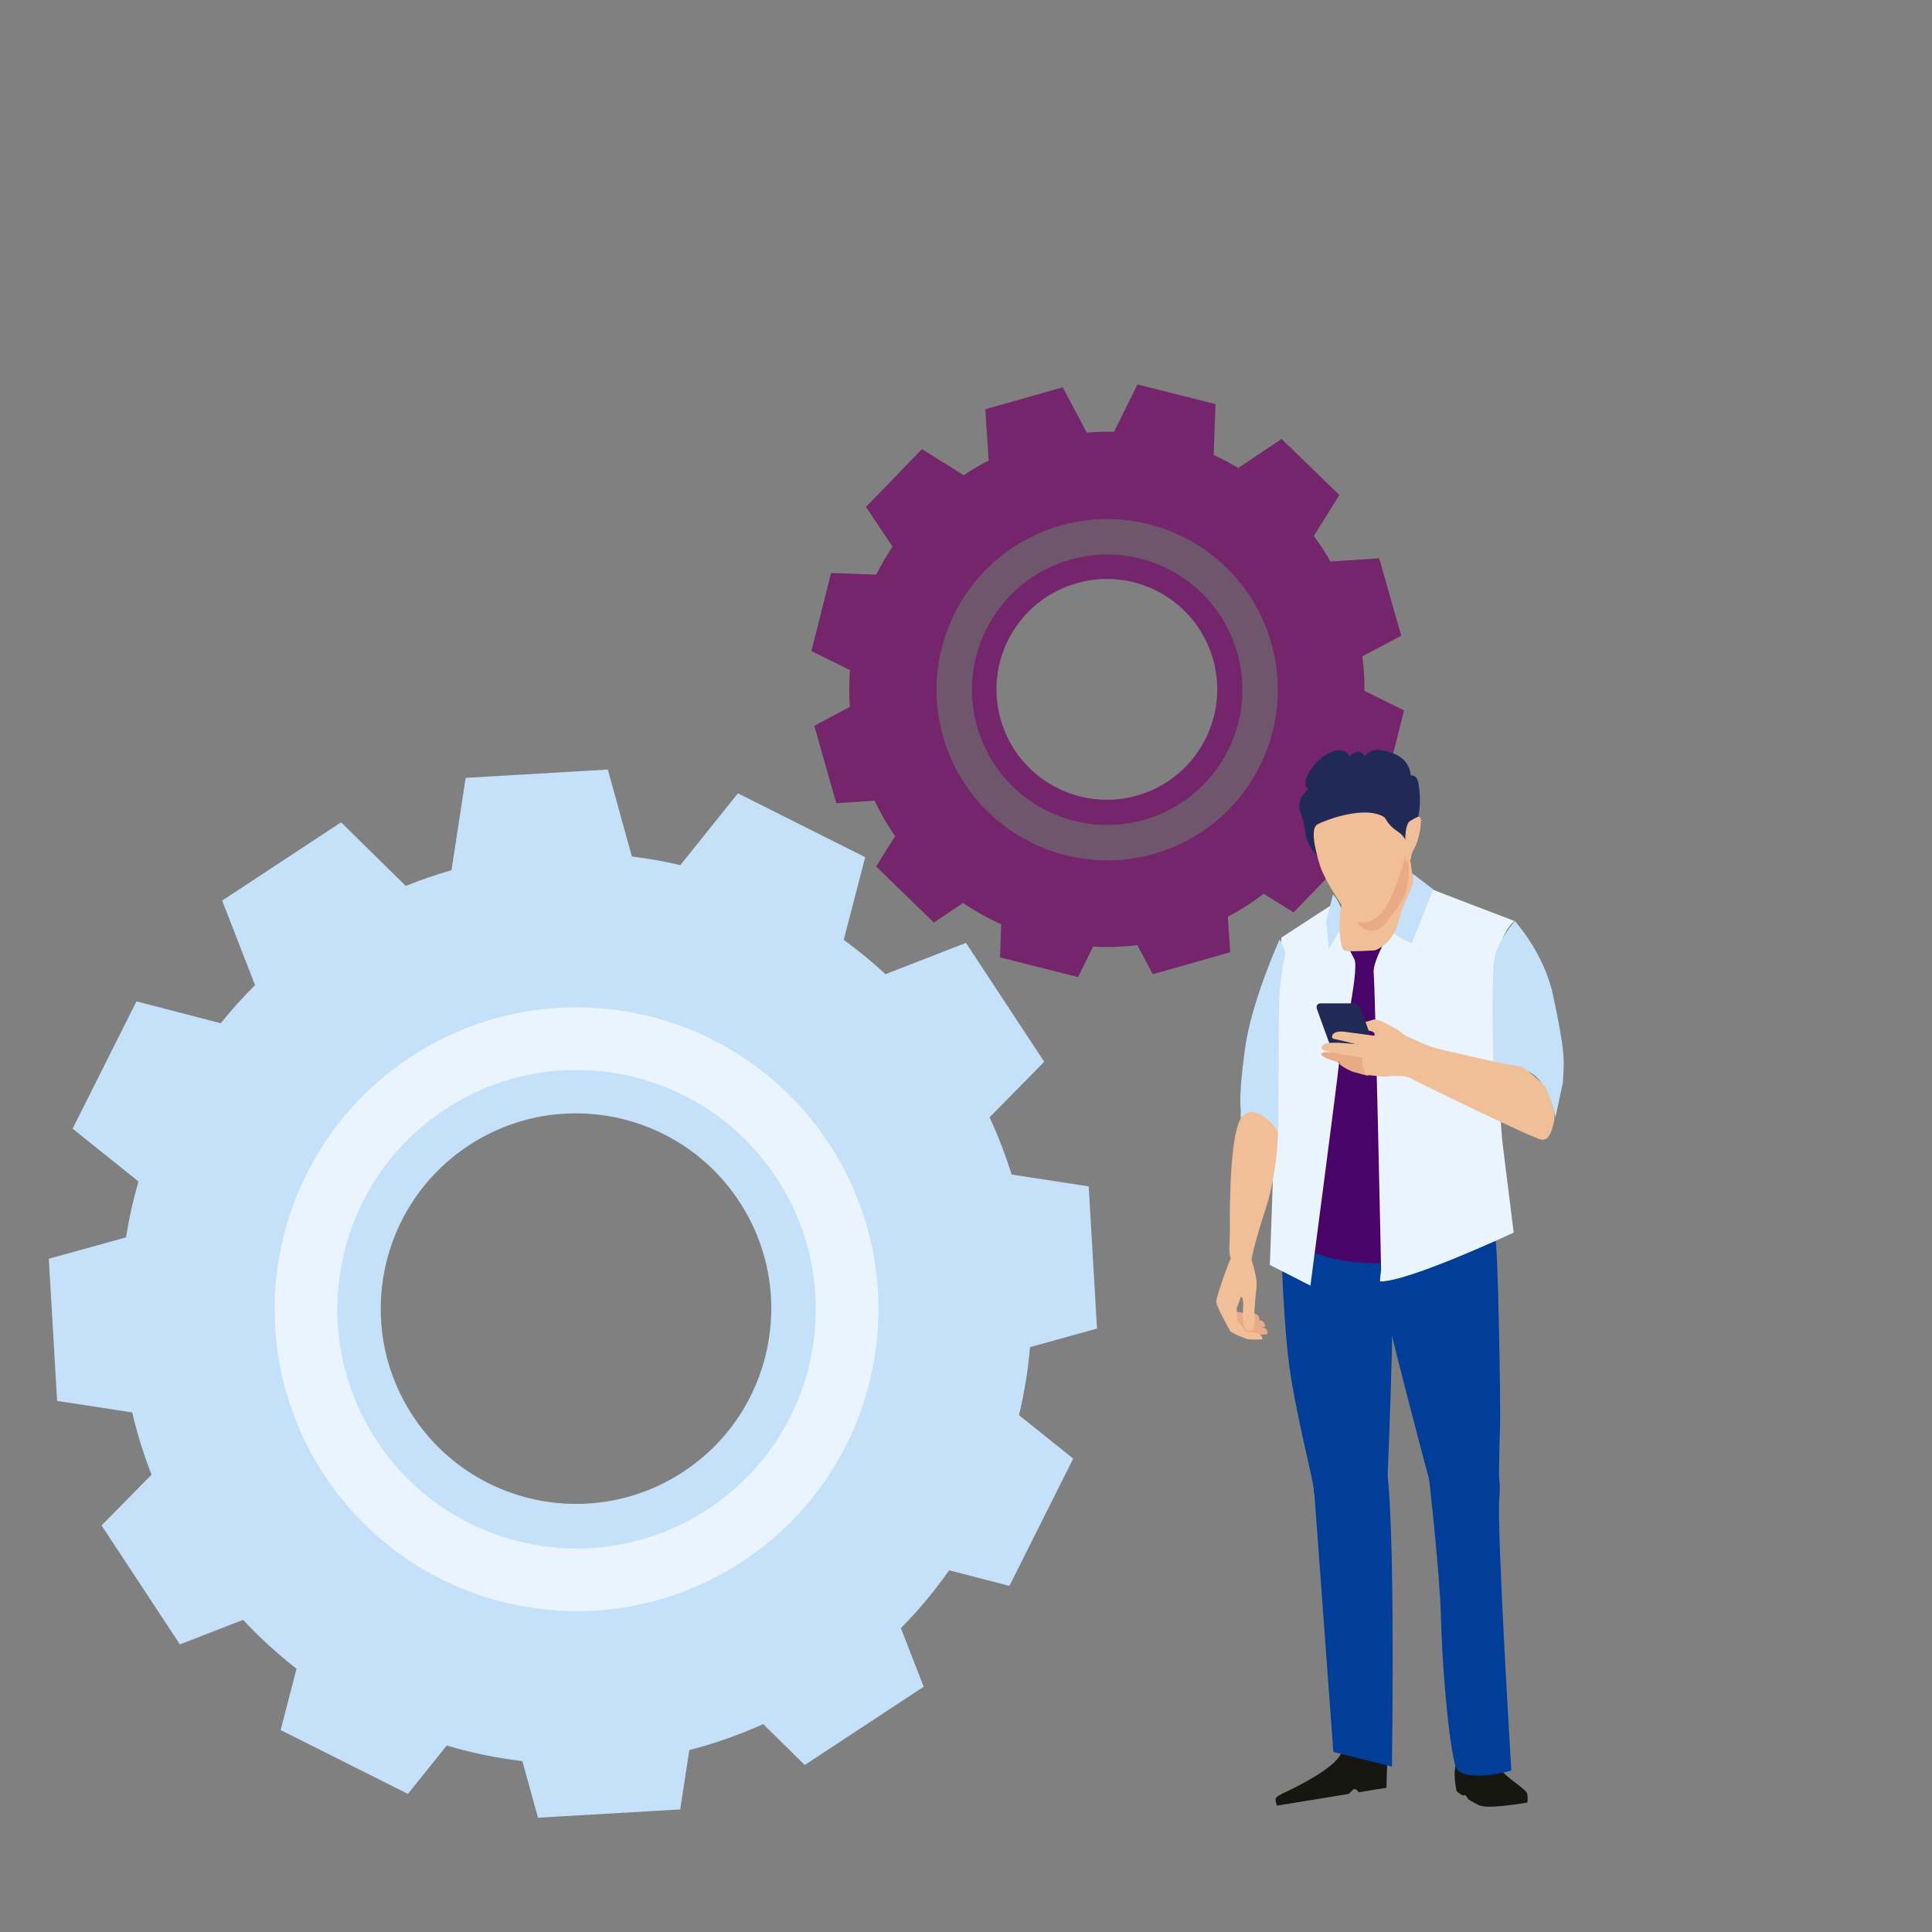
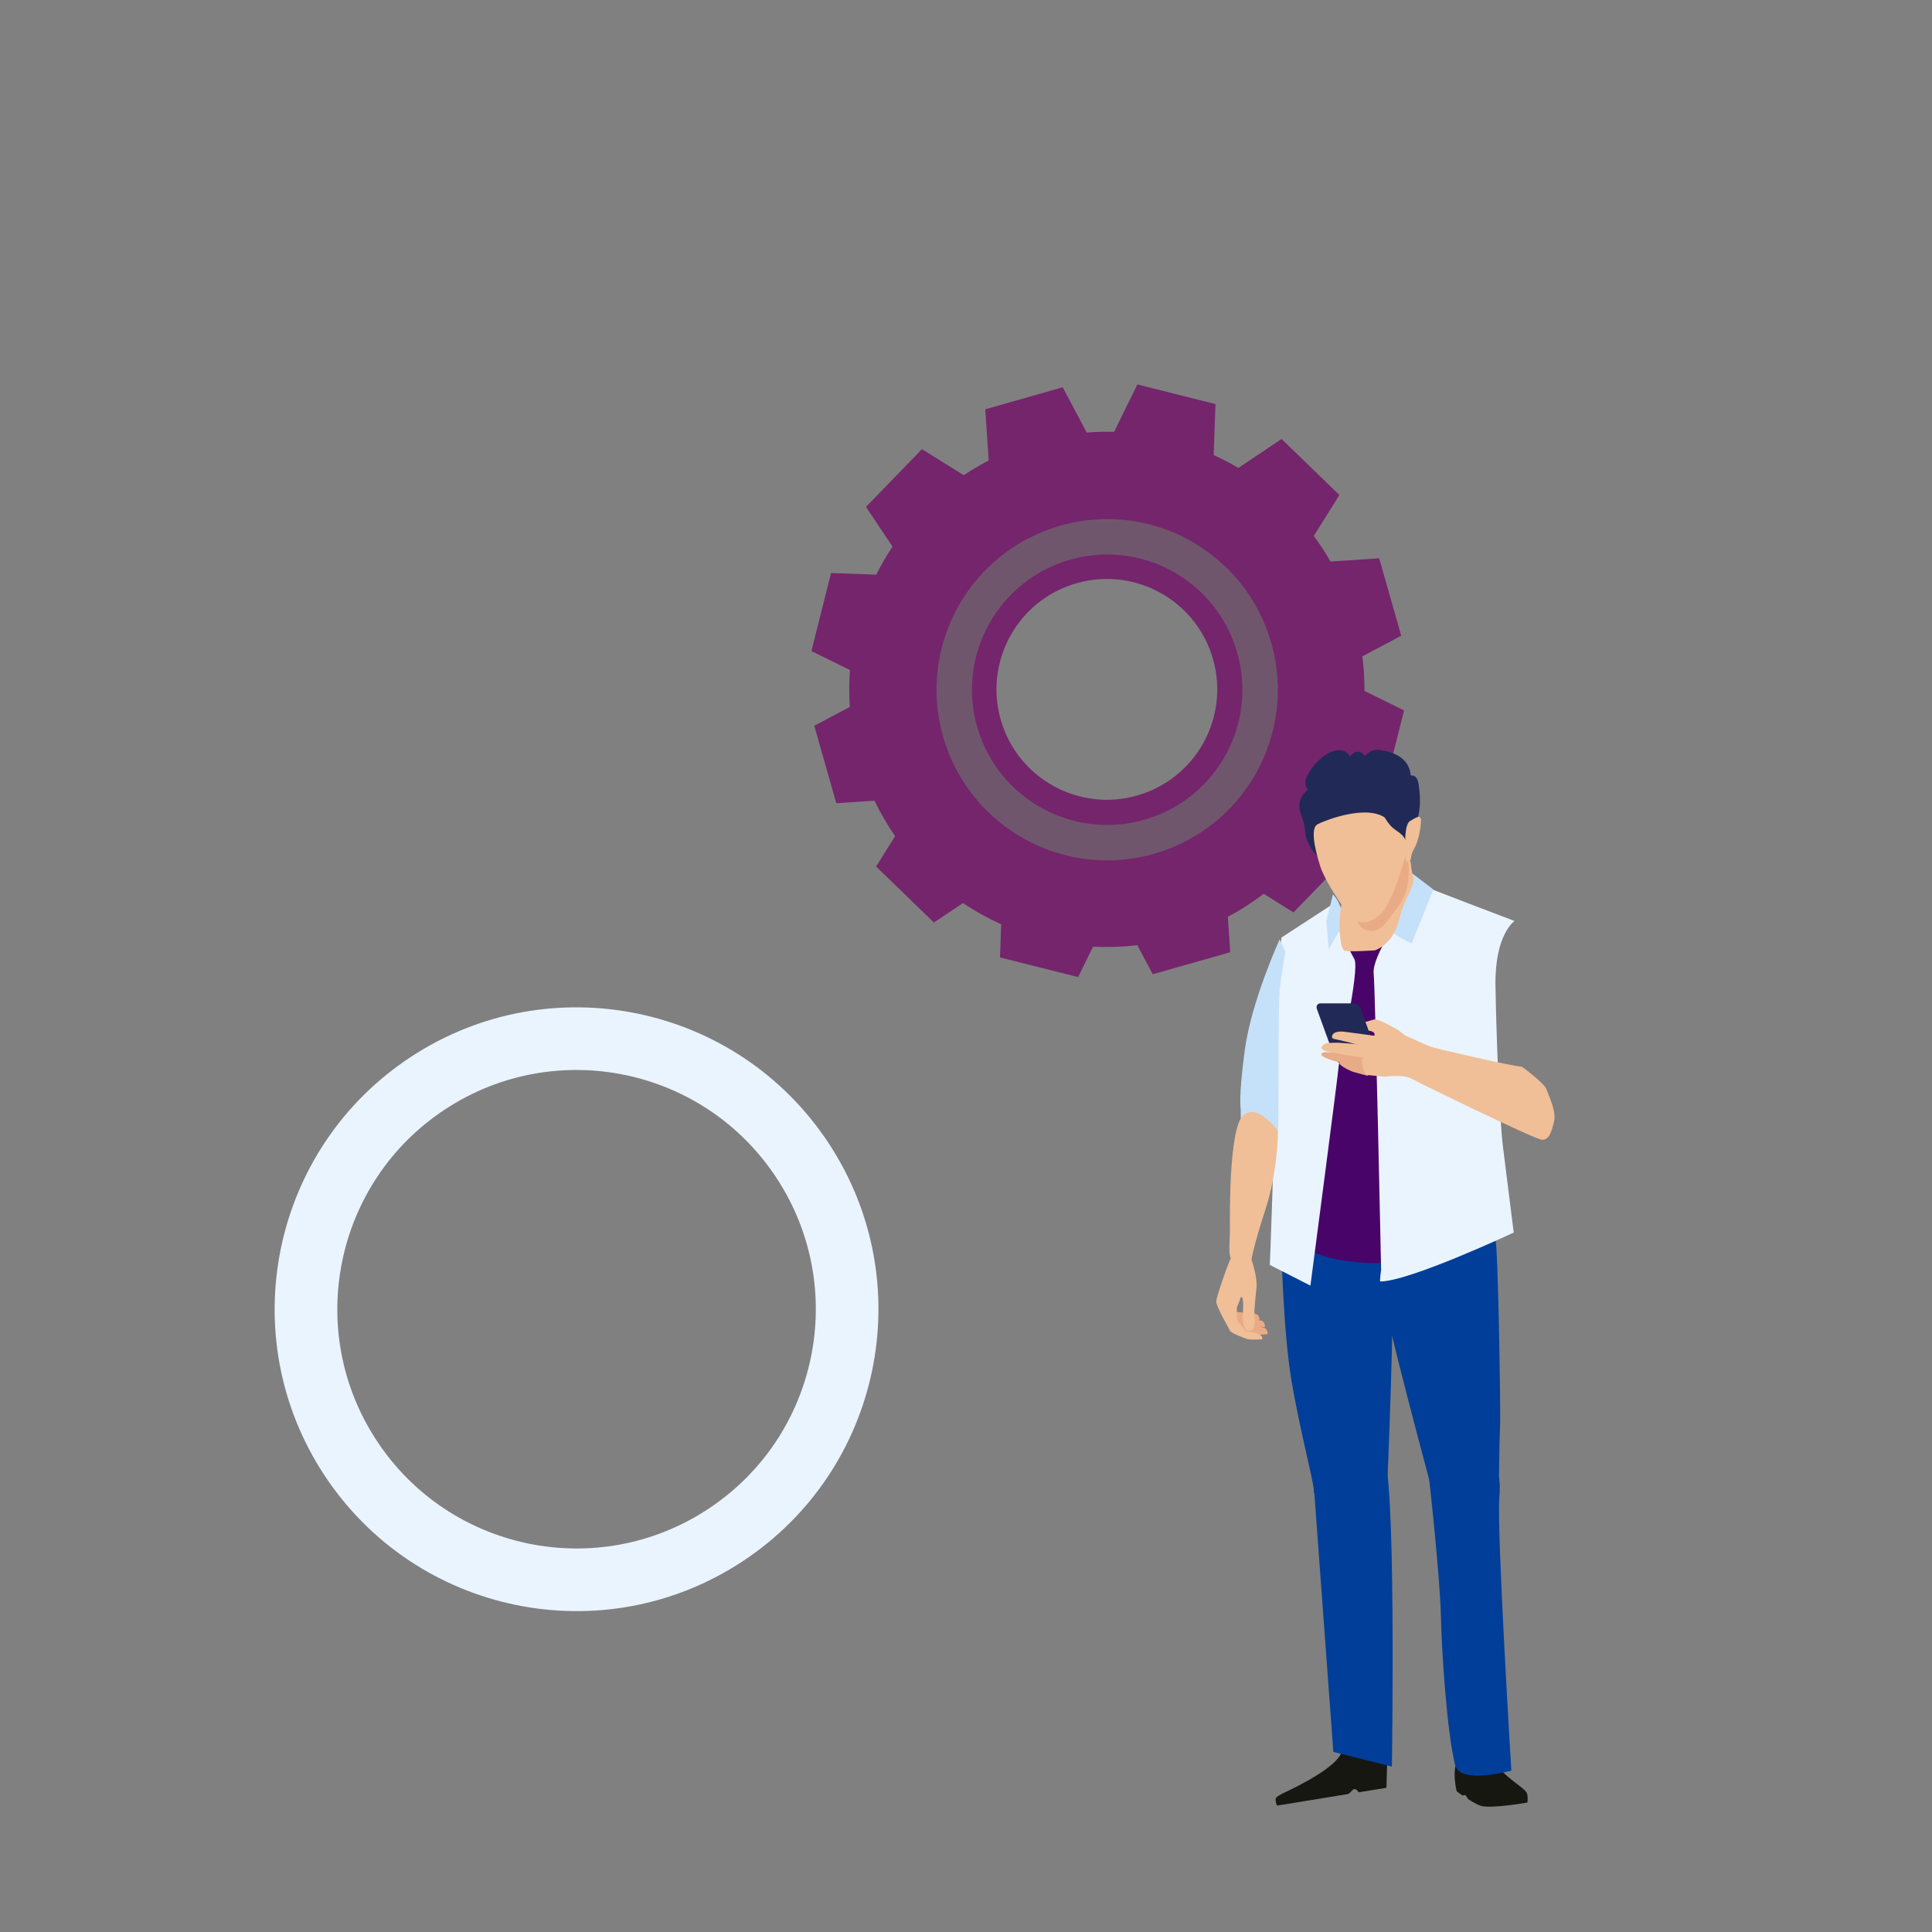
<svg xmlns="http://www.w3.org/2000/svg" version="1.1" width="1080" height="1080" viewBox="89.25 -76.25 1080 1080" xml:space="preserve">
  <rect x="89.25" y="-76.25" width="1080" height="1080" fill="#808080" stroke="none" />
  <desc>Created with Fabric.js 5.2.4</desc>
  <defs>
</defs>
  <g transform="matrix(1 0 0 1 540 540)" id="b92efe9f-5611-40ff-8b71-5bbcd93d47c7">
</g>
  <g transform="matrix(1 0 0 1 540 540)" id="64cf4579-1806-4635-bc7c-8121681a3a5c">
    <rect style="stroke: none; stroke-width: 1; stroke-dasharray: none; stroke-linecap: butt; stroke-dashoffset: 0; stroke-linejoin: miter; stroke-miterlimit: 4; fill: rgb(255,255,255); fill-rule: nonzero; opacity: 1; visibility: hidden;" vector-effect="non-scaling-stroke" x="-540" y="-540" rx="0" ry="0" width="1080" height="1080" />
  </g>
  <g transform="matrix(1.33 0 0 1.33 708.49 304.31)" clip-path="url(#CLIPPATH_46)">
    <clipPath id="CLIPPATH_46">
      <rect transform="matrix(1 0 0 1 -126.68 176.44)" id="_clipPath_XEOVruHHnbhVhB9KVys5838plmOkXLis" x="-317.61" y="-300.995" rx="0" ry="0" width="635.22" height="601.99" />
    </clipPath>
    <path style="stroke: none; stroke-width: 1; stroke-dasharray: none; stroke-linecap: butt; stroke-dashoffset: 0; stroke-linejoin: miter; stroke-miterlimit: 4; fill: rgb(117,37,108); fill-rule: nonzero; opacity: 1;" vector-effect="non-scaling-stroke" transform=" translate(-444.3, -124.55)" d="M 456.63 172.78 C 431.99 179.8 406.32 165.51 399.31 140.87 C 392.29 116.22 406.58 90.56 431.22 83.54 C 455.87 76.52 481.54 90.81 488.55 115.46 C 495.56 140.1 481.27 165.77 456.63 172.78 Z M 560.59 169.83 L 568.84 137.01 L 552.2 128.82 C 552.24 124.01 551.93 119.16 551.3 114.29 L 567.65 105.61 L 558.38 73.07 L 537.92 74.43 C 535.79 70.68 533.44 67.09 530.9 63.68 L 541.65 46.47 L 517.36 22.92 L 499.19 35.09 C 495.83 33.1 492.38 31.28 488.82 29.67 L 489.58 8.25 L 456.77 0 L 446.96 19.93 C 443.15 19.82 439.33 19.92 435.47 20.22 L 425.37 1.19 L 392.82 10.45 L 394.26 31.96 C 390.61 33.84 387.11 35.91 383.76 38.14 L 366.22 27.19 L 342.68 51.48 L 353.84 68.15 C 351.32 71.93 349.04 75.86 347.01 79.93 L 328 79.26 L 319.75 112.07 L 335.95 120.04 C 335.56 125.15 335.54 130.32 335.9 135.53 L 320.95 143.47 L 330.21 176.01 L 346.28 174.95 C 348.79 180.2 351.69 185.17 354.92 189.85 L 346.94 202.61 L 371.23 226.16 L 383.47 217.96 C 388.55 221.39 393.92 224.37 399.51 226.88 L 399.02 240.83 L 431.84 249.09 L 438.13 236.29 C 444.27 236.62 450.49 236.42 456.73 235.66 L 463.22 247.9 L 495.77 238.64 L 494.77 223.75 C 500.11 220.92 505.14 217.68 509.84 214.07 L 522.37 221.9 L 545.92 197.61 L 536.73 183.88 C 539.54 179.2 542.01 174.31 544.09 169.25 L 560.59 169.83 Z" stroke-linecap="round" />
  </g>
  <g transform="matrix(1.33 0 0 1.33 708.17 309.32)" clip-path="url(#CLIPPATH_47)">
    <clipPath id="CLIPPATH_47">
      <rect transform="matrix(1 0 0 1 -126.31 172.83)" id="_clipPath_XEOVruHHnbhVhB9KVys5838plmOkXLis" x="-317.61" y="-300.995" rx="0" ry="0" width="635.22" height="601.99" />
    </clipPath>
    <path style="stroke: none; stroke-width: 1; stroke-dasharray: none; stroke-linecap: butt; stroke-dashoffset: 0; stroke-linejoin: miter; stroke-miterlimit: 4; fill: rgb(112,86,109); fill-rule: nonzero; opacity: 1;" vector-effect="non-scaling-stroke" transform=" translate(-443.92, -128.17)" d="M 459.49 182.83 C 429.31 191.43 397.86 173.92 389.27 143.73 C 380.66 113.54 398.18 82.09 428.36 73.5 C 458.55 64.9 490 82.42 498.59 112.61 C 507.19 142.79 489.68 174.23 459.49 182.83 Z M 424.29 59.19 C 386.19 70.03 364.1 109.7 374.94 147.8 C 385.79 185.9 425.47 207.99 463.56 197.14 C 501.65 186.3 523.75 146.63 512.9 108.53 C 502.06 70.43 462.38 48.34 424.29 59.19 Z" stroke-linecap="round" />
  </g>
  <g transform="matrix(1.33 0 0 1.33 409.5 646.9)" clip-path="url(#CLIPPATH_48)">
    <clipPath id="CLIPPATH_48">
      <rect transform="matrix(1 0 0 1 97.33 -80.73)" id="_clipPath_XEOVruHHnbhVhB9KVys5838plmOkXLis" x="-317.61" y="-300.995" rx="0" ry="0" width="635.22" height="601.99" />
    </clipPath>
-     <path style="stroke: none; stroke-width: 1; stroke-dasharray: none; stroke-linecap: butt; stroke-dashoffset: 0; stroke-linejoin: miter; stroke-miterlimit: 4; fill: rgb(197,225,249); fill-rule: nonzero; opacity: 1;" vector-effect="non-scaling-stroke" transform=" translate(-220.28, -381.72)" d="M 266.71 456.57 C 228.86 481.5 177.96 471.02 153.04 433.16 C 128.11 395.28 138.61 344.39 176.46 319.47 C 214.32 294.55 265.21 305.03 290.15 342.91 C 315.06 380.76 304.57 431.66 266.71 456.57 Z M 440.57 396.41 L 437.08 336.64 L 404.66 331.65 C 402.14 323.52 399.06 315.49 395.42 307.62 L 418.38 284.28 L 385.49 234.29 L 351.67 247.45 C 346.07 242.26 340.21 237.45 334.12 233.03 L 343.14 198.29 L 289.64 171.44 L 265.43 201.62 C 258.7 200.04 251.91 198.83 245.06 197.98 L 234.96 161.44 L 175.21 164.94 L 169.25 203.76 C 162.77 205.61 156.36 207.81 150.03 210.36 L 122.85 183.62 L 72.86 216.53 L 86.69 252.06 C 81.54 257.16 76.73 262.5 72.26 268.07 L 36.85 258.88 L 10.01 312.38 L 37.7 334.58 C 35.46 342.3 33.7 350.15 32.44 358.09 L 0 367.05 L 3.49 426.81 L 35.06 431.65 C 37.12 440.48 39.83 449.22 43.2 457.81 L 22.18 479.15 L 55.1 529.15 L 81.65 518.82 C 88.66 526.34 96.18 533.2 104.13 539.37 L 97.44 565.15 L 150.93 591.99 L 167.25 571.66 C 177.65 574.74 188.28 576.92 199.04 578.2 L 205.62 601.99 L 265.38 598.51 L 269.21 573.56 C 279.74 570.86 290.13 567.23 300.27 562.64 L 317.73 579.83 L 367.72 546.94 L 358.14 522.32 C 365.64 514.72 372.41 506.59 378.42 498 L 403.73 504.56 L 430.57 451.07 L 407.78 432.79 C 410.04 423.39 411.6 413.83 412.42 404.19 L 440.57 396.41 Z" stroke-linecap="round" />
  </g>
  <g transform="matrix(1.33 0 0 1.33 411.54 655.62)" clip-path="url(#CLIPPATH_49)">
    <clipPath id="CLIPPATH_49">
      <rect transform="matrix(1 0 0 1 96.03 -87.03)" id="_clipPath_XEOVruHHnbhVhB9KVys5838plmOkXLis" x="-317.61" y="-300.995" rx="0" ry="0" width="635.22" height="601.99" />
    </clipPath>
    <path style="stroke: none; stroke-width: 1; stroke-dasharray: none; stroke-linecap: butt; stroke-dashoffset: 0; stroke-linejoin: miter; stroke-miterlimit: 4; fill: rgb(234,244,254); fill-rule: nonzero; opacity: 1;" vector-effect="non-scaling-stroke" transform=" translate(-221.58, -388.03)" d="M 276.87 472.01 C 230.49 502.55 168.14 489.7 137.62 443.32 C 107.06 396.95 119.93 334.57 166.3 304.04 C 212.7 273.51 275.04 286.37 305.57 332.76 C 336.11 379.14 323.26 441.48 276.87 472.01 Z M 151.83 282.05 C 93.3 320.58 77.08 399.25 115.6 457.79 C 154.14 516.32 232.81 532.53 291.35 494 C 349.87 455.48 366.09 376.81 327.56 318.28 C 289.03 259.74 210.35 243.53 151.83 282.05 Z" stroke-linecap="round" />
  </g>
  <g transform="matrix(1.33 0 0 1.33 922.81 919.65)" clip-path="url(#CLIPPATH_50)">
    <clipPath id="CLIPPATH_50">
      <rect transform="matrix(1 0 0 1 -287.15 -284.76)" id="_clipPath_XEOVruHHnbhVhB9KVys5838plmOkXLis" x="-317.61" y="-300.995" rx="0" ry="0" width="635.22" height="601.99" />
    </clipPath>
    <path style="stroke: none; stroke-width: 1; stroke-dasharray: none; stroke-linecap: butt; stroke-dashoffset: 0; stroke-linejoin: miter; stroke-miterlimit: 4; fill: rgb(22,23,17); fill-rule: nonzero; opacity: 1;" vector-effect="non-scaling-stroke" transform=" translate(-604.76, -585.76)" d="M 619.53 590.16 C 620.43 591.34 620 594.58 620 594.58 C 620 594.58 605.49 597.16 600.72 596.04 C 599.48 595.75 597.33 594.56 595.31 593.31 C 594.98 593.1 594.32 591.77 593.99 591.56 C 593.38 591.16 593.11 591.88 592.58 591.52 C 591.22 590.6 590.26 589.87 590.25 589.77 C 588.5 581.75 590.03 578.43 590.03 578.43 C 590.03 578.43 602.19 572.92 604.72 576.28 C 610.68 584.22 617.55 587.57 619.53 590.16 Z" stroke-linecap="round" />
  </g>
  <g transform="matrix(1.33 0 0 1.33 911.06 829.43)" clip-path="url(#CLIPPATH_51)">
    <clipPath id="CLIPPATH_51">
      <rect transform="matrix(1 0 0 1 -278.34 -217.24)" id="_clipPath_XEOVruHHnbhVhB9KVys5838plmOkXLis" x="-317.61" y="-300.995" rx="0" ry="0" width="635.22" height="601.99" />
    </clipPath>
    <path style="stroke: none; stroke-width: 1; stroke-dasharray: none; stroke-linecap: butt; stroke-dashoffset: 0; stroke-linejoin: miter; stroke-miterlimit: 4; fill: rgb(0,62,153); fill-rule: nonzero; opacity: 1;" vector-effect="non-scaling-stroke" transform=" translate(-595.95, -518.23)" d="M 578.62 457.99 C 578.62 457.99 583.3 499.3 583.7 517.36 C 584 530.98 586.11 564.74 589.64 579.12 C 591.72 587.57 613.28 581.46 613.28 581.46 C 613.28 581.46 607.08 480.71 608.23 466.69 C 609.37 452.66 606.24 448.48 578.62 457.99 Z" stroke-linecap="round" />
  </g>
  <g transform="matrix(1.33 0 0 1.33 849.29 375.02)" clip-path="url(#CLIPPATH_52)">
    <clipPath id="CLIPPATH_52">
      <rect transform="matrix(1 0 0 1 -232.03 123.69)" id="_clipPath_XEOVruHHnbhVhB9KVys5838plmOkXLis" x="-317.61" y="-300.995" rx="0" ry="0" width="635.22" height="601.99" />
    </clipPath>
    <path style="stroke: none; stroke-width: 1; stroke-dasharray: none; stroke-linecap: butt; stroke-dashoffset: 0; stroke-linejoin: miter; stroke-miterlimit: 4; fill: rgb(33,41,87); fill-rule: nonzero; opacity: 1;" vector-effect="non-scaling-stroke" transform=" translate(-549.64, -177.31)" d="M 535.43 201.46 C 535.43 201.46 527.07 194.67 526.72 187.35 C 526.38 180.04 520.28 176.2 528.81 169.06 C 537.35 161.92 541 165.75 538.05 169.24 C 535.08 172.72 523.76 171.85 527.6 164.19 C 533.13 153.12 545.71 148.86 546.23 159.31 C 546.75 169.76 542.05 170.11 542.57 164.01 C 543.09 157.92 547.27 151.47 551.11 154.96 C 554.94 158.44 551.45 161.92 549.54 162.27 C 547.62 162.62 551.11 152.34 557.9 153.22 C 564.69 154.09 572.53 157.22 570.96 167.67 C 569.39 178.12 566.95 172.37 566.78 168.89 C 566.6 165.41 573.4 160.36 574.44 167.67 C 575.49 174.98 574.97 178.64 573.57 184.39 C 572.18 190.14 565.74 198.15 558.59 195.19 C 551.45 192.23 535.43 201.46 535.43 201.46 Z" stroke-linecap="round" />
  </g>
  <g transform="matrix(1.33 0 0 1.33 836.63 689.92)" clip-path="url(#CLIPPATH_53)">
    <clipPath id="CLIPPATH_53">
      <rect transform="matrix(1 0 0 1 -222.52 -112.58)" id="_clipPath_XEOVruHHnbhVhB9KVys5838plmOkXLis" x="-317.61" y="-300.995" rx="0" ry="0" width="635.22" height="601.99" />
    </clipPath>
    <path style="stroke: none; stroke-width: 1; stroke-dasharray: none; stroke-linecap: butt; stroke-dashoffset: 0; stroke-linejoin: miter; stroke-miterlimit: 4; fill: rgb(0,62,153); fill-rule: nonzero; opacity: 1;" vector-effect="non-scaling-stroke" transform=" translate(-540.13, -413.58)" d="M 516.8 362.4 C 516.8 362.4 517.49 396.76 520.98 417.6 C 524.46 438.43 530.73 461.83 530.38 464.02 C 530.03 466.21 535.96 469.87 546.75 468.78 C 557.55 467.68 561.26 461.46 561.26 461.46 C 561.26 461.46 564.52 386.16 563.12 375.56 C 561.73 364.96 538.39 351.07 516.8 362.4 Z" stroke-linecap="round" />
  </g>
  <g transform="matrix(1.33 0 0 1.33 893.83 690.59)" clip-path="url(#CLIPPATH_54)">
    <clipPath id="CLIPPATH_54">
      <rect transform="matrix(1 0 0 1 -265.44 -113.08)" id="_clipPath_XEOVruHHnbhVhB9KVys5838plmOkXLis" x="-317.61" y="-300.995" rx="0" ry="0" width="635.22" height="601.99" />
    </clipPath>
    <path style="stroke: none; stroke-width: 1; stroke-dasharray: none; stroke-linecap: butt; stroke-dashoffset: 0; stroke-linejoin: miter; stroke-miterlimit: 4; fill: rgb(0,62,153); fill-rule: nonzero; opacity: 1;" vector-effect="non-scaling-stroke" transform=" translate(-583.05, -414.08)" d="M 606.66 359.07 C 607.65 359.4 608.92 429.77 608.58 437.09 C 608.23 444.4 608.05 464.95 608.05 464.95 C 608.05 464.95 606.66 470.53 600.04 469.48 C 593.42 468.43 579.84 463.21 579.84 463.21 C 579.84 463.21 559.99 390.07 557.55 373 C 555.11 355.93 604.57 358.37 606.66 359.07 Z" stroke-linecap="round" />
  </g>
  <g transform="matrix(1.33 0 0 1.33 848.57 540)" clip-path="url(#CLIPPATH_55)">
    <clipPath id="CLIPPATH_55">
      <rect transform="matrix(1 0 0 1 -231.8 0.8)" id="_clipPath_XEOVruHHnbhVhB9KVys5838plmOkXLis" x="-317.61" y="-300.995" rx="0" ry="0" width="635.22" height="601.99" />
    </clipPath>
    <path style="stroke: none; stroke-width: 1; stroke-dasharray: none; stroke-linecap: butt; stroke-dashoffset: 0; stroke-linejoin: miter; stroke-miterlimit: 4; fill: rgb(73,4,105); fill-rule: nonzero; opacity: 1;" vector-effect="non-scaling-stroke" transform=" translate(-549.41, -300.2)" d="M 561.03 232.63 C 561.03 232.63 548.49 236.11 543.97 234.37 C 539.44 232.63 542.57 246.21 538.74 266.76 C 534.91 287.31 523.07 345.13 523.42 354.54 C 523.76 363.94 541.53 367.77 557.55 367.77 C 573.57 367.77 577.75 368.47 574.27 351.4 C 570.78 334.34 561.03 232.63 561.03 232.63 Z" stroke-linecap="round" />
  </g>
  <g transform="matrix(1.33 0 0 1.33 833.52 916.4)" clip-path="url(#CLIPPATH_56)">
    <clipPath id="CLIPPATH_56">
      <rect transform="matrix(1 0 0 1 -220.2 -282.34)" id="_clipPath_XEOVruHHnbhVhB9KVys5838plmOkXLis" x="-317.61" y="-300.995" rx="0" ry="0" width="635.22" height="601.99" />
    </clipPath>
    <path style="stroke: none; stroke-width: 1; stroke-dasharray: none; stroke-linecap: butt; stroke-dashoffset: 0; stroke-linejoin: miter; stroke-miterlimit: 4; fill: rgb(22,23,17); fill-rule: nonzero; opacity: 1;" vector-effect="non-scaling-stroke" transform=" translate(-537.81, -583.33)" d="M 561.26 576.6 L 560.94 588.39 L 549.27 590.29 C 549.27 590.29 548.35 588.78 547.37 588.94 C 546.54 589.07 545.72 590.87 544.6 591.05 C 542.15 591.46 539.42 591.9 538.34 592.08 C 536.14 592.44 514.92 595.89 514.92 595.89 C 514.92 595.89 514 593.57 514.51 592.64 C 514.77 592.16 516.6 591.1 517.84 590.52 C 523.6 587.85 539.97 579.75 542.03 573.5 C 544.54 565.9 561.26 576.6 561.26 576.6 Z" stroke-linecap="round" />
  </g>
  <g transform="matrix(1.33 0 0 1.33 845.53 824.71)" clip-path="url(#CLIPPATH_57)">
    <clipPath id="CLIPPATH_57">
      <rect transform="matrix(1 0 0 1 -229.18 -213.7)" id="_clipPath_XEOVruHHnbhVhB9KVys5838plmOkXLis" x="-317.61" y="-300.995" rx="0" ry="0" width="635.22" height="601.99" />
    </clipPath>
    <path style="stroke: none; stroke-width: 1; stroke-dasharray: none; stroke-linecap: butt; stroke-dashoffset: 0; stroke-linejoin: miter; stroke-miterlimit: 4; fill: rgb(0,62,153); fill-rule: nonzero; opacity: 1;" vector-effect="non-scaling-stroke" transform=" translate(-546.79, -514.69)" d="M 542.94 463.79 C 542.94 463.79 542.75 448.47 559.21 449.65 C 565.16 450.08 563.18 579.79 563.18 579.79 L 538.57 573.62 L 530.09 458.15 L 542.94 463.79 Z" stroke-linecap="round" />
  </g>
  <g transform="matrix(1.33 0 0 1.33 896.49 530.07)" clip-path="url(#CLIPPATH_58)">
    <clipPath id="CLIPPATH_58">
      <rect transform="matrix(1 0 0 1 -267.44 7.25)" id="_clipPath_XEOVruHHnbhVhB9KVys5838plmOkXLis" x="-317.61" y="-300.995" rx="0" ry="0" width="635.22" height="601.99" />
    </clipPath>
    <path style="stroke: none; stroke-width: 1; stroke-dasharray: none; stroke-linecap: butt; stroke-dashoffset: 0; stroke-linejoin: miter; stroke-miterlimit: 4; fill: rgb(234,244,254); fill-rule: nonzero; opacity: 1;" vector-effect="non-scaling-stroke" transform=" translate(-585.05, -293.75)" d="M 578.45 211.03 C 579.84 211.73 614.67 224.97 614.67 224.97 C 614.67 224.97 606.31 230.54 606.66 252.13 C 607.01 273.73 608.4 308.56 609.79 319.71 C 611.19 330.85 614.32 355.93 614.32 355.93 C 614.32 355.93 570.46 376.48 558.24 376.48 C 557.9 376.48 558.59 371.61 558.59 371.61 C 558.59 371.61 556.16 254.23 555.46 246.91 C 554.76 239.6 568 221.14 569.74 218 C 571.48 214.87 578.45 211.03 578.45 211.03 Z" stroke-linecap="round" />
  </g>
  <g transform="matrix(1.33 0 0 1.33 878.5 431.61)" clip-path="url(#CLIPPATH_59)">
    <clipPath id="CLIPPATH_59">
      <rect transform="matrix(1 0 0 1 -253.9 81.25)" id="_clipPath_XEOVruHHnbhVhB9KVys5838plmOkXLis" x="-317.61" y="-300.995" rx="0" ry="0" width="635.22" height="601.99" />
    </clipPath>
    <path style="stroke: none; stroke-width: 1; stroke-dasharray: none; stroke-linecap: butt; stroke-dashoffset: 0; stroke-linejoin: miter; stroke-miterlimit: 4; fill: rgb(197,225,249); fill-rule: nonzero; opacity: 1;" vector-effect="non-scaling-stroke" transform=" translate(-571.51, -219.74)" d="M 571.83 205.11 C 572.18 206.16 566.6 222.18 563.12 226.01 C 559.64 229.84 571.48 234.37 571.48 234.37 L 580.54 211.73 L 571.83 205.11 Z" stroke-linecap="round" />
  </g>
  <g transform="matrix(1.33 0 0 1.33 943.48 493.53)" clip-path="url(#CLIPPATH_60)">
    <clipPath id="CLIPPATH_60">
-       <rect transform="matrix(1 0 0 1 -302.65 34.75)" id="_clipPath_XEOVruHHnbhVhB9KVys5838plmOkXLis" x="-317.61" y="-300.995" rx="0" ry="0" width="635.22" height="601.99" />
-     </clipPath>
+       </clipPath>
    <path style="stroke: none; stroke-width: 1; stroke-dasharray: none; stroke-linecap: butt; stroke-dashoffset: 0; stroke-linejoin: miter; stroke-miterlimit: 4; fill: rgb(197,225,249); fill-rule: nonzero; opacity: 1;" vector-effect="non-scaling-stroke" transform=" translate(-620.26, -266.25)" d="M 614.67 224.97 C 614.67 224.97 626.86 238.2 630.7 255.97 C 634.53 273.73 635.22 280.7 635.22 284.18 C 635.22 287.66 634.88 292.89 634.88 292.89 L 631.74 307.52 C 631.74 307.52 628.6 289.75 618.5 287.66 C 608.4 285.57 605.62 283.83 605.62 283.83 C 605.62 283.83 604.57 246.56 606.31 239.6 C 608.05 232.63 614.67 224.97 614.67 224.97 Z" stroke-linecap="round" />
  </g>
  <g transform="matrix(1.33 0 0 1.33 822.98 535.19)" clip-path="url(#CLIPPATH_61)">
    <clipPath id="CLIPPATH_61">
      <rect transform="matrix(1 0 0 1 -212.28 3.41)" id="_clipPath_XEOVruHHnbhVhB9KVys5838plmOkXLis" x="-317.61" y="-300.995" rx="0" ry="0" width="635.22" height="601.99" />
    </clipPath>
    <path style="stroke: none; stroke-width: 1; stroke-dasharray: none; stroke-linecap: butt; stroke-dashoffset: 0; stroke-linejoin: miter; stroke-miterlimit: 4; fill: rgb(234,244,254); fill-rule: nonzero; opacity: 1;" vector-effect="non-scaling-stroke" transform=" translate(-529.89, -297.59)" d="M 539.78 216.96 L 516.8 231.93 C 516.8 231.93 513.31 282.09 513.66 300.9 C 514.01 319.71 511.92 369.52 511.92 369.52 L 528.99 378.22 C 528.99 378.22 540.83 288.01 540.83 286.27 C 540.83 284.53 549.89 245.52 547.45 240.99 C 545.01 236.46 542.92 232.28 542.57 229.84 C 542.23 227.41 539.78 216.96 539.78 216.96 Z" stroke-linecap="round" />
  </g>
  <g transform="matrix(1.33 0 0 1.33 836.23 439.06)" clip-path="url(#CLIPPATH_62)">
    <clipPath id="CLIPPATH_62">
      <rect transform="matrix(1 0 0 1 -222.18 75.69)" id="_clipPath_XEOVruHHnbhVhB9KVys5838plmOkXLis" x="-317.61" y="-300.995" rx="0" ry="0" width="635.22" height="601.99" />
    </clipPath>
    <path style="stroke: none; stroke-width: 1; stroke-dasharray: none; stroke-linecap: butt; stroke-dashoffset: 0; stroke-linejoin: miter; stroke-miterlimit: 4; fill: rgb(197,225,249); fill-rule: nonzero; opacity: 1;" vector-effect="non-scaling-stroke" transform=" translate(-539.79, -225.31)" d="M 538.39 213.82 L 535.61 224.97 L 536.65 236.81 L 540.83 229.5 L 543.97 234.37 C 543.97 234.37 544.31 219.74 538.39 213.82 Z" stroke-linecap="round" />
  </g>
  <g transform="matrix(1.33 0 0 1.33 795.21 502.37)" clip-path="url(#CLIPPATH_63)">
    <clipPath id="CLIPPATH_63">
      <rect transform="matrix(1 0 0 1 -191.43 28.13)" id="_clipPath_XEOVruHHnbhVhB9KVys5838plmOkXLis" x="-317.61" y="-300.995" rx="0" ry="0" width="635.22" height="601.99" />
    </clipPath>
    <path style="stroke: none; stroke-width: 1; stroke-dasharray: none; stroke-linecap: butt; stroke-dashoffset: 0; stroke-linejoin: miter; stroke-miterlimit: 4; fill: rgb(197,225,249); fill-rule: nonzero; opacity: 1;" vector-effect="non-scaling-stroke" transform=" translate(-509.04, -272.87)" d="M 516.1 232.63 C 516.1 232.63 504.26 258.41 501.47 278.96 C 498.68 299.5 499.73 304.03 499.73 304.03 L 499.73 307.86 C 499.73 307.86 515.05 312.04 515.4 313.09 C 515.75 314.13 515.4 260.84 516.1 253.88 C 516.8 246.91 518.54 237.85 518.54 237.85" stroke-linecap="round" />
  </g>
  <g transform="matrix(1.33 0 0 1.33 789.45 667.1)" clip-path="url(#CLIPPATH_64)">
    <clipPath id="CLIPPATH_64">
      <rect transform="matrix(1 0 0 1 -187.1 -95.32)" id="_clipPath_XEOVruHHnbhVhB9KVys5838plmOkXLis" x="-317.61" y="-300.995" rx="0" ry="0" width="635.22" height="601.99" />
    </clipPath>
    <path style="stroke: none; stroke-width: 1; stroke-dasharray: none; stroke-linecap: butt; stroke-dashoffset: 0; stroke-linejoin: miter; stroke-miterlimit: 4; fill: rgb(233,171,134); fill-rule: nonzero; opacity: 1;" vector-effect="non-scaling-stroke" transform=" translate(-504.71, -396.32)" d="M 498.51 396.95 L 504.61 398.69 L 510.96 398.16 C 510.96 398.16 511.4 395.73 509.05 395.38 C 506.7 395.03 505.65 394.85 504.17 394.77 C 502.95 394.7 499.12 393.81 498.68 393.98 C 498.25 394.16 498.51 396.95 498.51 396.95 Z" stroke-linecap="round" />
  </g>
  <g transform="matrix(1.33 0 0 1.33 787.95 663.38)" clip-path="url(#CLIPPATH_65)">
    <clipPath id="CLIPPATH_65">
      <rect transform="matrix(1 0 0 1 -185.98 -92.53)" id="_clipPath_XEOVruHHnbhVhB9KVys5838plmOkXLis" x="-317.61" y="-300.995" rx="0" ry="0" width="635.22" height="601.99" />
    </clipPath>
    <path style="stroke: none; stroke-width: 1; stroke-dasharray: none; stroke-linecap: butt; stroke-dashoffset: 0; stroke-linejoin: miter; stroke-miterlimit: 4; fill: rgb(233,171,134); fill-rule: nonzero; opacity: 1;" vector-effect="non-scaling-stroke" transform=" translate(-503.59, -393.53)" d="M 497.4 394.23 L 503.54 395.82 L 509.88 395.13 C 509.88 395.13 510.25 392.68 507.89 392.39 C 505.53 392.1 504.48 391.96 503 391.91 C 501.78 391.87 497.92 391.08 497.5 391.27 C 497.07 391.45 497.4 394.23 497.4 394.23 Z" stroke-linecap="round" />
  </g>
  <g transform="matrix(1.33 0 0 1.33 784.92 659.66)" clip-path="url(#CLIPPATH_66)">
    <clipPath id="CLIPPATH_66">
      <rect transform="matrix(1 0 0 1 -183.71 -89.75)" id="_clipPath_XEOVruHHnbhVhB9KVys5838plmOkXLis" x="-317.61" y="-300.995" rx="0" ry="0" width="635.22" height="601.99" />
    </clipPath>
    <path style="stroke: none; stroke-width: 1; stroke-dasharray: none; stroke-linecap: butt; stroke-dashoffset: 0; stroke-linejoin: miter; stroke-miterlimit: 4; fill: rgb(233,171,134); fill-rule: nonzero; opacity: 1;" vector-effect="non-scaling-stroke" transform=" translate(-501.32, -390.74)" d="M 495.13 391.45 L 501.27 393.03 L 507.61 392.34 C 507.61 392.34 507.98 389.89 505.63 389.61 C 503.27 389.32 502.22 389.17 500.73 389.12 C 499.51 389.08 495.66 388.29 495.23 388.48 C 494.8 388.67 495.13 391.45 495.13 391.45 Z" stroke-linecap="round" />
  </g>
  <g transform="matrix(1.33 0 0 1.33 790.07 586.94)" clip-path="url(#CLIPPATH_67)">
    <clipPath id="CLIPPATH_67">
      <rect transform="matrix(1 0 0 1 -187.58 -35.27)" id="_clipPath_XEOVruHHnbhVhB9KVys5838plmOkXLis" x="-317.61" y="-300.995" rx="0" ry="0" width="635.22" height="601.99" />
    </clipPath>
    <path style="stroke: none; stroke-width: 1; stroke-dasharray: none; stroke-linecap: butt; stroke-dashoffset: 0; stroke-linejoin: miter; stroke-miterlimit: 4; fill: rgb(240,191,151); fill-rule: nonzero; opacity: 1;" vector-effect="non-scaling-stroke" transform=" translate(-505.19, -336.27)" d="M 515.4 313.09 C 515.4 313.09 515.4 329.81 510.18 345.83 C 504.95 361.85 504.26 367.08 504.26 367.08 C 504.26 367.08 496.59 368.47 495.55 366.38 C 494.51 364.29 495.2 358.72 495.2 355.24 C 495.2 351.75 494.51 312.04 500.77 306.47 C 507.04 300.9 515.4 313.09 515.4 313.09 Z" stroke-linecap="round" />
  </g>
  <g transform="matrix(1.33 0 0 1.33 782.01 648.91)" clip-path="url(#CLIPPATH_68)">
    <clipPath id="CLIPPATH_68">
      <rect transform="matrix(1 0 0 1 -181.53 -81.74)" id="_clipPath_XEOVruHHnbhVhB9KVys5838plmOkXLis" x="-317.61" y="-300.995" rx="0" ry="0" width="635.22" height="601.99" />
    </clipPath>
    <path style="stroke: none; stroke-width: 1; stroke-dasharray: none; stroke-linecap: butt; stroke-dashoffset: 0; stroke-linejoin: miter; stroke-miterlimit: 4; fill: rgb(240,191,151); fill-rule: nonzero; opacity: 1;" vector-effect="non-scaling-stroke" transform=" translate(-499.14, -382.73)" d="M 496.25 365.16 C 495.2 365.98 489.72 382.14 489.46 384.23 C 489.19 386.32 494.77 395.81 495.29 396.86 C 495.81 397.9 502.26 400.35 503.04 400.43 C 504.69 400.6 508.79 400.43 508.79 400.43 C 508.79 400.43 509.48 398.34 505.13 397.55 C 503.05 397.18 502 397.12 502 397.12 L 498.25 392.5 L 498.08 387.1 C 498.08 387.1 501.73 379.27 500.17 376.66 C 498.6 374.04 498.6 363.33 496.25 365.16 Z" stroke-linecap="round" />
  </g>
  <g transform="matrix(1.33 0 0 1.33 784.72 646.67)" clip-path="url(#CLIPPATH_69)">
    <clipPath id="CLIPPATH_69">
      <rect transform="matrix(1 0 0 1 -183.55 -80.05)" id="_clipPath_XEOVruHHnbhVhB9KVys5838plmOkXLis" x="-317.61" y="-300.995" rx="0" ry="0" width="635.22" height="601.99" />
    </clipPath>
    <path style="stroke: none; stroke-width: 1; stroke-dasharray: none; stroke-linecap: butt; stroke-dashoffset: 0; stroke-linejoin: miter; stroke-miterlimit: 4; fill: rgb(240,191,151); fill-rule: nonzero; opacity: 1;" vector-effect="non-scaling-stroke" transform=" translate(-501.16, -381.04)" d="M 504 366.38 C 504.27 366.72 506.87 374.39 506.35 378.83 C 505.83 383.27 505.48 388.24 505.48 388.5 C 505.48 388.76 505.83 394.07 505.22 395.46 C 504.61 396.86 502.95 397.21 502.08 396.51 C 501.21 395.81 500.6 393.37 500.6 391.37 C 500.6 389.37 501.3 382.05 499.82 382.66 C 498.34 383.27 498.51 380.23 497.64 377.09 C 496.77 373.96 495.55 369.52 495.99 368.21 C 496.42 366.9 501.56 363.42 504 366.38 Z" stroke-linecap="round" />
  </g>
  <g transform="matrix(1.33 0 0 1.33 858.73 430.14)" clip-path="url(#CLIPPATH_70)">
    <clipPath id="CLIPPATH_70">
      <rect transform="matrix(1 0 0 1 -239.08 82.36)" id="_clipPath_XEOVruHHnbhVhB9KVys5838plmOkXLis" x="-317.61" y="-300.995" rx="0" ry="0" width="635.22" height="601.99" />
    </clipPath>
    <path style="stroke: none; stroke-width: 1; stroke-dasharray: none; stroke-linecap: butt; stroke-dashoffset: 0; stroke-linejoin: miter; stroke-miterlimit: 4; fill: rgb(240,191,151); fill-rule: nonzero; opacity: 1;" vector-effect="non-scaling-stroke" transform=" translate(-556.69, -218.64)" d="M 555.98 237.33 C 555.98 237.33 563.47 235.24 566.08 224.79 C 568.7 214.34 573.22 210.34 572 205.98 C 570.78 201.63 571.48 198.32 569.91 200.06 C 568.35 201.8 561.21 218.52 553.54 218.35 C 545.88 218.18 542.4 215.74 542.4 215.74 C 542.4 215.74 541.7 219.22 541.35 222.36 C 541 225.49 541 236.98 543.44 237.51 C 545.88 238.03 555.98 237.33 555.98 237.33 Z" stroke-linecap="round" />
  </g>
  <g transform="matrix(1.33 0 0 1.33 860.47 420.7)" clip-path="url(#CLIPPATH_71)">
    <clipPath id="CLIPPATH_71">
      <rect transform="matrix(1 0 0 1 -240.38 89.44)" id="_clipPath_XEOVruHHnbhVhB9KVys5838plmOkXLis" x="-317.61" y="-300.995" rx="0" ry="0" width="635.22" height="601.99" />
    </clipPath>
    <path style="stroke: none; stroke-width: 1; stroke-dasharray: none; stroke-linecap: butt; stroke-dashoffset: 0; stroke-linejoin: miter; stroke-miterlimit: 4; fill: rgb(233,171,134); fill-rule: nonzero; opacity: 1;" vector-effect="non-scaling-stroke" transform=" translate(-557.99, -211.56)" d="M 545.71 221.66 C 546.75 222.01 549.36 227.75 551.8 228.62 C 554.24 229.5 557.55 230.02 561.38 224.79 C 565.21 219.57 568 216.96 569.39 211.38 C 570.78 205.81 570.44 199.02 569.04 197.45 C 567.65 195.88 568.17 190.31 560.51 197.62 C 552.85 204.94 545.71 221.66 545.71 221.66 Z" stroke-linecap="round" />
  </g>
  <g transform="matrix(1.33 0 0 1.33 849.61 408.62)" clip-path="url(#CLIPPATH_72)">
    <clipPath id="CLIPPATH_72">
      <rect transform="matrix(1 0 0 1 -232.26 98.47)" id="_clipPath_XEOVruHHnbhVhB9KVys5838plmOkXLis" x="-317.61" y="-300.995" rx="0" ry="0" width="635.22" height="601.99" />
    </clipPath>
    <path style="stroke: none; stroke-width: 1; stroke-dasharray: none; stroke-linecap: butt; stroke-dashoffset: 0; stroke-linejoin: miter; stroke-miterlimit: 4; fill: rgb(240,191,151); fill-rule: nonzero; opacity: 1;" vector-effect="non-scaling-stroke" transform=" translate(-549.87, -202.52)" d="M 559.99 181.43 C 560.45 181.73 561.73 184.74 564.52 186.65 C 567.3 188.57 569.04 189.79 569.39 193.27 C 569.74 196.75 563.47 217.48 558.24 222.36 C 553.02 227.23 548.32 225.14 547.45 225.14 C 546.58 225.14 535.43 209.64 532.99 201.8 C 530.55 193.97 528.99 185.96 531.95 184.39 C 534.91 182.82 551.8 176.2 559.99 181.43 Z" stroke-linecap="round" />
  </g>
  <g transform="matrix(1.33 0 0 1.33 879.14 392.87)" clip-path="url(#CLIPPATH_73)">
    <clipPath id="CLIPPATH_73">
      <rect transform="matrix(1 0 0 1 -254.37 110.33)" id="_clipPath_XEOVruHHnbhVhB9KVys5838plmOkXLis" x="-317.61" y="-300.995" rx="0" ry="0" width="635.22" height="601.99" />
    </clipPath>
    <path style="stroke: none; stroke-width: 1; stroke-dasharray: none; stroke-linecap: butt; stroke-dashoffset: 0; stroke-linejoin: miter; stroke-miterlimit: 4; fill: rgb(240,191,151); fill-rule: nonzero; opacity: 1;" vector-effect="non-scaling-stroke" transform=" translate(-571.98, -190.67)" d="M 568.7 191.7 C 568.7 191.7 568.52 184.21 570.78 183 C 573.05 181.78 575.31 179.86 575.31 182.82 C 575.31 185.78 574.27 191.7 572.35 194.84 C 570.44 197.97 571.83 199.54 569.91 200.06 C 568 200.58 568.87 194.32 568.7 191.7 Z" stroke-linecap="round" />
  </g>
  <g transform="matrix(1.33 0 0 1.33 864.53 500.46)" clip-path="url(#CLIPPATH_74)">
    <clipPath id="CLIPPATH_74">
      <rect transform="matrix(1 0 0 1 -243.42 29.64)" id="_clipPath_XEOVruHHnbhVhB9KVys5838plmOkXLis" x="-317.61" y="-300.995" rx="0" ry="0" width="635.22" height="601.99" />
    </clipPath>
    <path style="stroke: none; stroke-width: 1; stroke-dasharray: none; stroke-linecap: butt; stroke-dashoffset: 0; stroke-linejoin: miter; stroke-miterlimit: 4; fill: rgb(240,191,151); fill-rule: nonzero; opacity: 1;" vector-effect="non-scaling-stroke" transform=" translate(-561.03, -271.35)" d="M 573.08 276.51 C 572.38 276.14 566.78 271.16 565.21 270.33 C 563.73 269.55 557.2 265.72 555.55 266.24 C 552.53 267.19 552.13 267.2 552.13 267.2 C 552.13 267.2 548.79 268.97 548.99 269.76 C 549.43 271.5 556.76 269.81 555.8 273.14 C 554.93 276.16 573.08 276.51 573.08 276.51 Z" stroke-linecap="round" />
  </g>
  <g transform="matrix(1.33 0 0 1.33 842.66 501.52)" clip-path="url(#CLIPPATH_75)">
    <clipPath id="CLIPPATH_75">
      <rect transform="matrix(1 0 0 1 -227.03 28.83)" id="_clipPath_XEOVruHHnbhVhB9KVys5838plmOkXLis" x="-317.61" y="-300.995" rx="0" ry="0" width="635.22" height="601.99" />
    </clipPath>
    <path style="stroke: none; stroke-width: 1; stroke-dasharray: none; stroke-linecap: butt; stroke-dashoffset: 0; stroke-linejoin: miter; stroke-miterlimit: 4; fill: rgb(33,41,87); fill-rule: nonzero; opacity: 1;" vector-effect="non-scaling-stroke" transform=" translate(-544.64, -272.16)" d="M 539.15 282.42 C 539.65 283.78 541.15 284.88 542.51 284.88 L 556.04 284.88 C 557.4 284.88 558.1 283.78 557.6 282.42 L 550.14 261.91 C 549.65 260.55 548.15 259.45 546.79 259.45 L 533.25 259.45 C 531.89 259.45 531.19 260.55 531.69 261.91 L 539.15 282.42 Z" stroke-linecap="round" />
  </g>
  <g transform="matrix(1.33 0 0 1.33 841.66 515.77)" clip-path="url(#CLIPPATH_76)">
    <clipPath id="CLIPPATH_76">
      <rect transform="matrix(1 0 0 1 -226.27 18.17)" id="_clipPath_XEOVruHHnbhVhB9KVys5838plmOkXLis" x="-317.61" y="-300.995" rx="0" ry="0" width="635.22" height="601.99" />
    </clipPath>
    <path style="stroke: none; stroke-width: 1; stroke-dasharray: none; stroke-linecap: butt; stroke-dashoffset: 0; stroke-linejoin: miter; stroke-miterlimit: 4; fill: rgb(233,171,134); fill-rule: nonzero; opacity: 1;" vector-effect="non-scaling-stroke" transform=" translate(-543.88, -282.83)" d="M 552.67 280.7 C 552.67 280.7 535.87 279.91 535.17 279.91 C 534.47 279.91 532.47 280.52 534.21 281.74 C 535.96 282.96 542.22 284.7 545.53 285.22 C 548.84 285.75 554.24 285.75 554.24 285.75 L 552.67 280.7 Z" stroke-linecap="round" />
  </g>
  <g transform="matrix(1.33 0 0 1.33 846 521.14)" clip-path="url(#CLIPPATH_77)">
    <clipPath id="CLIPPATH_77">
      <rect transform="matrix(1 0 0 1 -229.51 14.14)" id="_clipPath_XEOVruHHnbhVhB9KVys5838plmOkXLis" x="-317.61" y="-300.995" rx="0" ry="0" width="635.22" height="601.99" />
    </clipPath>
    <path style="stroke: none; stroke-width: 1; stroke-dasharray: none; stroke-linecap: butt; stroke-dashoffset: 0; stroke-linejoin: miter; stroke-miterlimit: 4; fill: rgb(233,171,134); fill-rule: nonzero; opacity: 1;" vector-effect="non-scaling-stroke" transform=" translate(-547.12, -286.85)" d="M 552.67 289.75 C 552.67 289.75 547.23 288.34 546.58 288.1 C 545.18 287.58 537.26 283.74 543.36 283.92 C 549.45 284.09 551.11 285.05 552.5 287.66 C 553.89 290.27 552.67 289.75 552.67 289.75 Z" stroke-linecap="round" />
  </g>
  <g transform="matrix(1.33 0 0 1.33 904.43 529.8)" clip-path="url(#CLIPPATH_78)">
    <clipPath id="CLIPPATH_78">
      <rect transform="matrix(1 0 0 1 -273.42 7.6)" id="_clipPath_XEOVruHHnbhVhB9KVys5838plmOkXLis" x="-317.61" y="-300.995" rx="0" ry="0" width="635.22" height="601.99" />
    </clipPath>
    <path style="stroke: none; stroke-width: 1; stroke-dasharray: none; stroke-linecap: butt; stroke-dashoffset: 0; stroke-linejoin: miter; stroke-miterlimit: 4; fill: rgb(240,191,151); fill-rule: nonzero; opacity: 1;" vector-effect="non-scaling-stroke" transform=" translate(-591.03, -293.4)" d="M 617.81 286.09 C 617.81 286.09 627.04 292.8 628.08 295.5 C 630.09 300.69 632.26 305.43 631.22 309.43 C 630.17 313.44 629.3 316.92 626.17 316.75 C 623.03 316.57 574.27 292.71 571.13 290.97 C 568 289.23 559.99 290.27 559.99 290.27 C 559.99 290.27 556.47 289.92 553.02 289.58 C 551.28 289.4 550.76 285.4 550.58 283.83 C 550.41 282.26 555.81 270.42 559.29 270.07 C 562.77 269.72 571.66 274.43 579.14 277.56 C 581.2 278.42 614.15 285.92 617.81 286.09 Z" stroke-linecap="round" />
  </g>
  <g transform="matrix(1.33 0 0 1.33 845.99 504.73)" clip-path="url(#CLIPPATH_79)">
    <clipPath id="CLIPPATH_79">
      <rect transform="matrix(1 0 0 1 -229.51 26.44)" id="_clipPath_XEOVruHHnbhVhB9KVys5838plmOkXLis" x="-317.61" y="-300.995" rx="0" ry="0" width="635.22" height="601.99" />
    </clipPath>
    <path style="stroke: none; stroke-width: 1; stroke-dasharray: none; stroke-linecap: butt; stroke-dashoffset: 0; stroke-linejoin: miter; stroke-miterlimit: 4; fill: rgb(240,191,151); fill-rule: nonzero; opacity: 1;" vector-effect="non-scaling-stroke" transform=" translate(-547.12, -274.55)" d="M 556.16 273.12 C 556.16 273.12 545.69 271.67 543.27 271.38 C 539.7 270.94 538.22 272.08 538.05 273.12 C 537.87 274.17 537.87 274.25 541 274.86 C 543.42 275.33 551.98 277.82 554.42 277.82 C 556.85 277.82 556.16 273.12 556.16 273.12 Z" stroke-linecap="round" />
  </g>
  <g transform="matrix(1.33 0 0 1.33 842.25 511.05)" clip-path="url(#CLIPPATH_80)">
    <clipPath id="CLIPPATH_80">
      <rect transform="matrix(1 0 0 1 -226.72 21.7)" id="_clipPath_XEOVruHHnbhVhB9KVys5838plmOkXLis" x="-317.61" y="-300.995" rx="0" ry="0" width="635.22" height="601.99" />
    </clipPath>
    <path style="stroke: none; stroke-width: 1; stroke-dasharray: none; stroke-linecap: butt; stroke-dashoffset: 0; stroke-linejoin: miter; stroke-miterlimit: 4; fill: rgb(240,191,151); fill-rule: nonzero; opacity: 1;" vector-effect="non-scaling-stroke" transform=" translate(-544.33, -279.29)" d="M 555.03 277.21 C 555.03 277.21 544.66 276.17 540.92 276 C 539.34 275.92 535.78 276 535.26 276.34 C 534.61 276.78 532.91 277.39 533.95 278.78 C 535 280.18 551.54 282.26 553.28 282.61" stroke-linecap="round" />
  </g>
  <g transform="matrix(0 0 0 0 0 0)">
    <g style="">
</g>
  </g>
  <g transform="matrix(0 0 0 0 0 0)">
    <g style="">
</g>
  </g>
  <g transform="matrix(0 0 0 0 0 0)">
    <g style="">
</g>
  </g>
  <g transform="matrix(0 0 0 0 0 0)">
    <g style="">
</g>
  </g>
</svg>